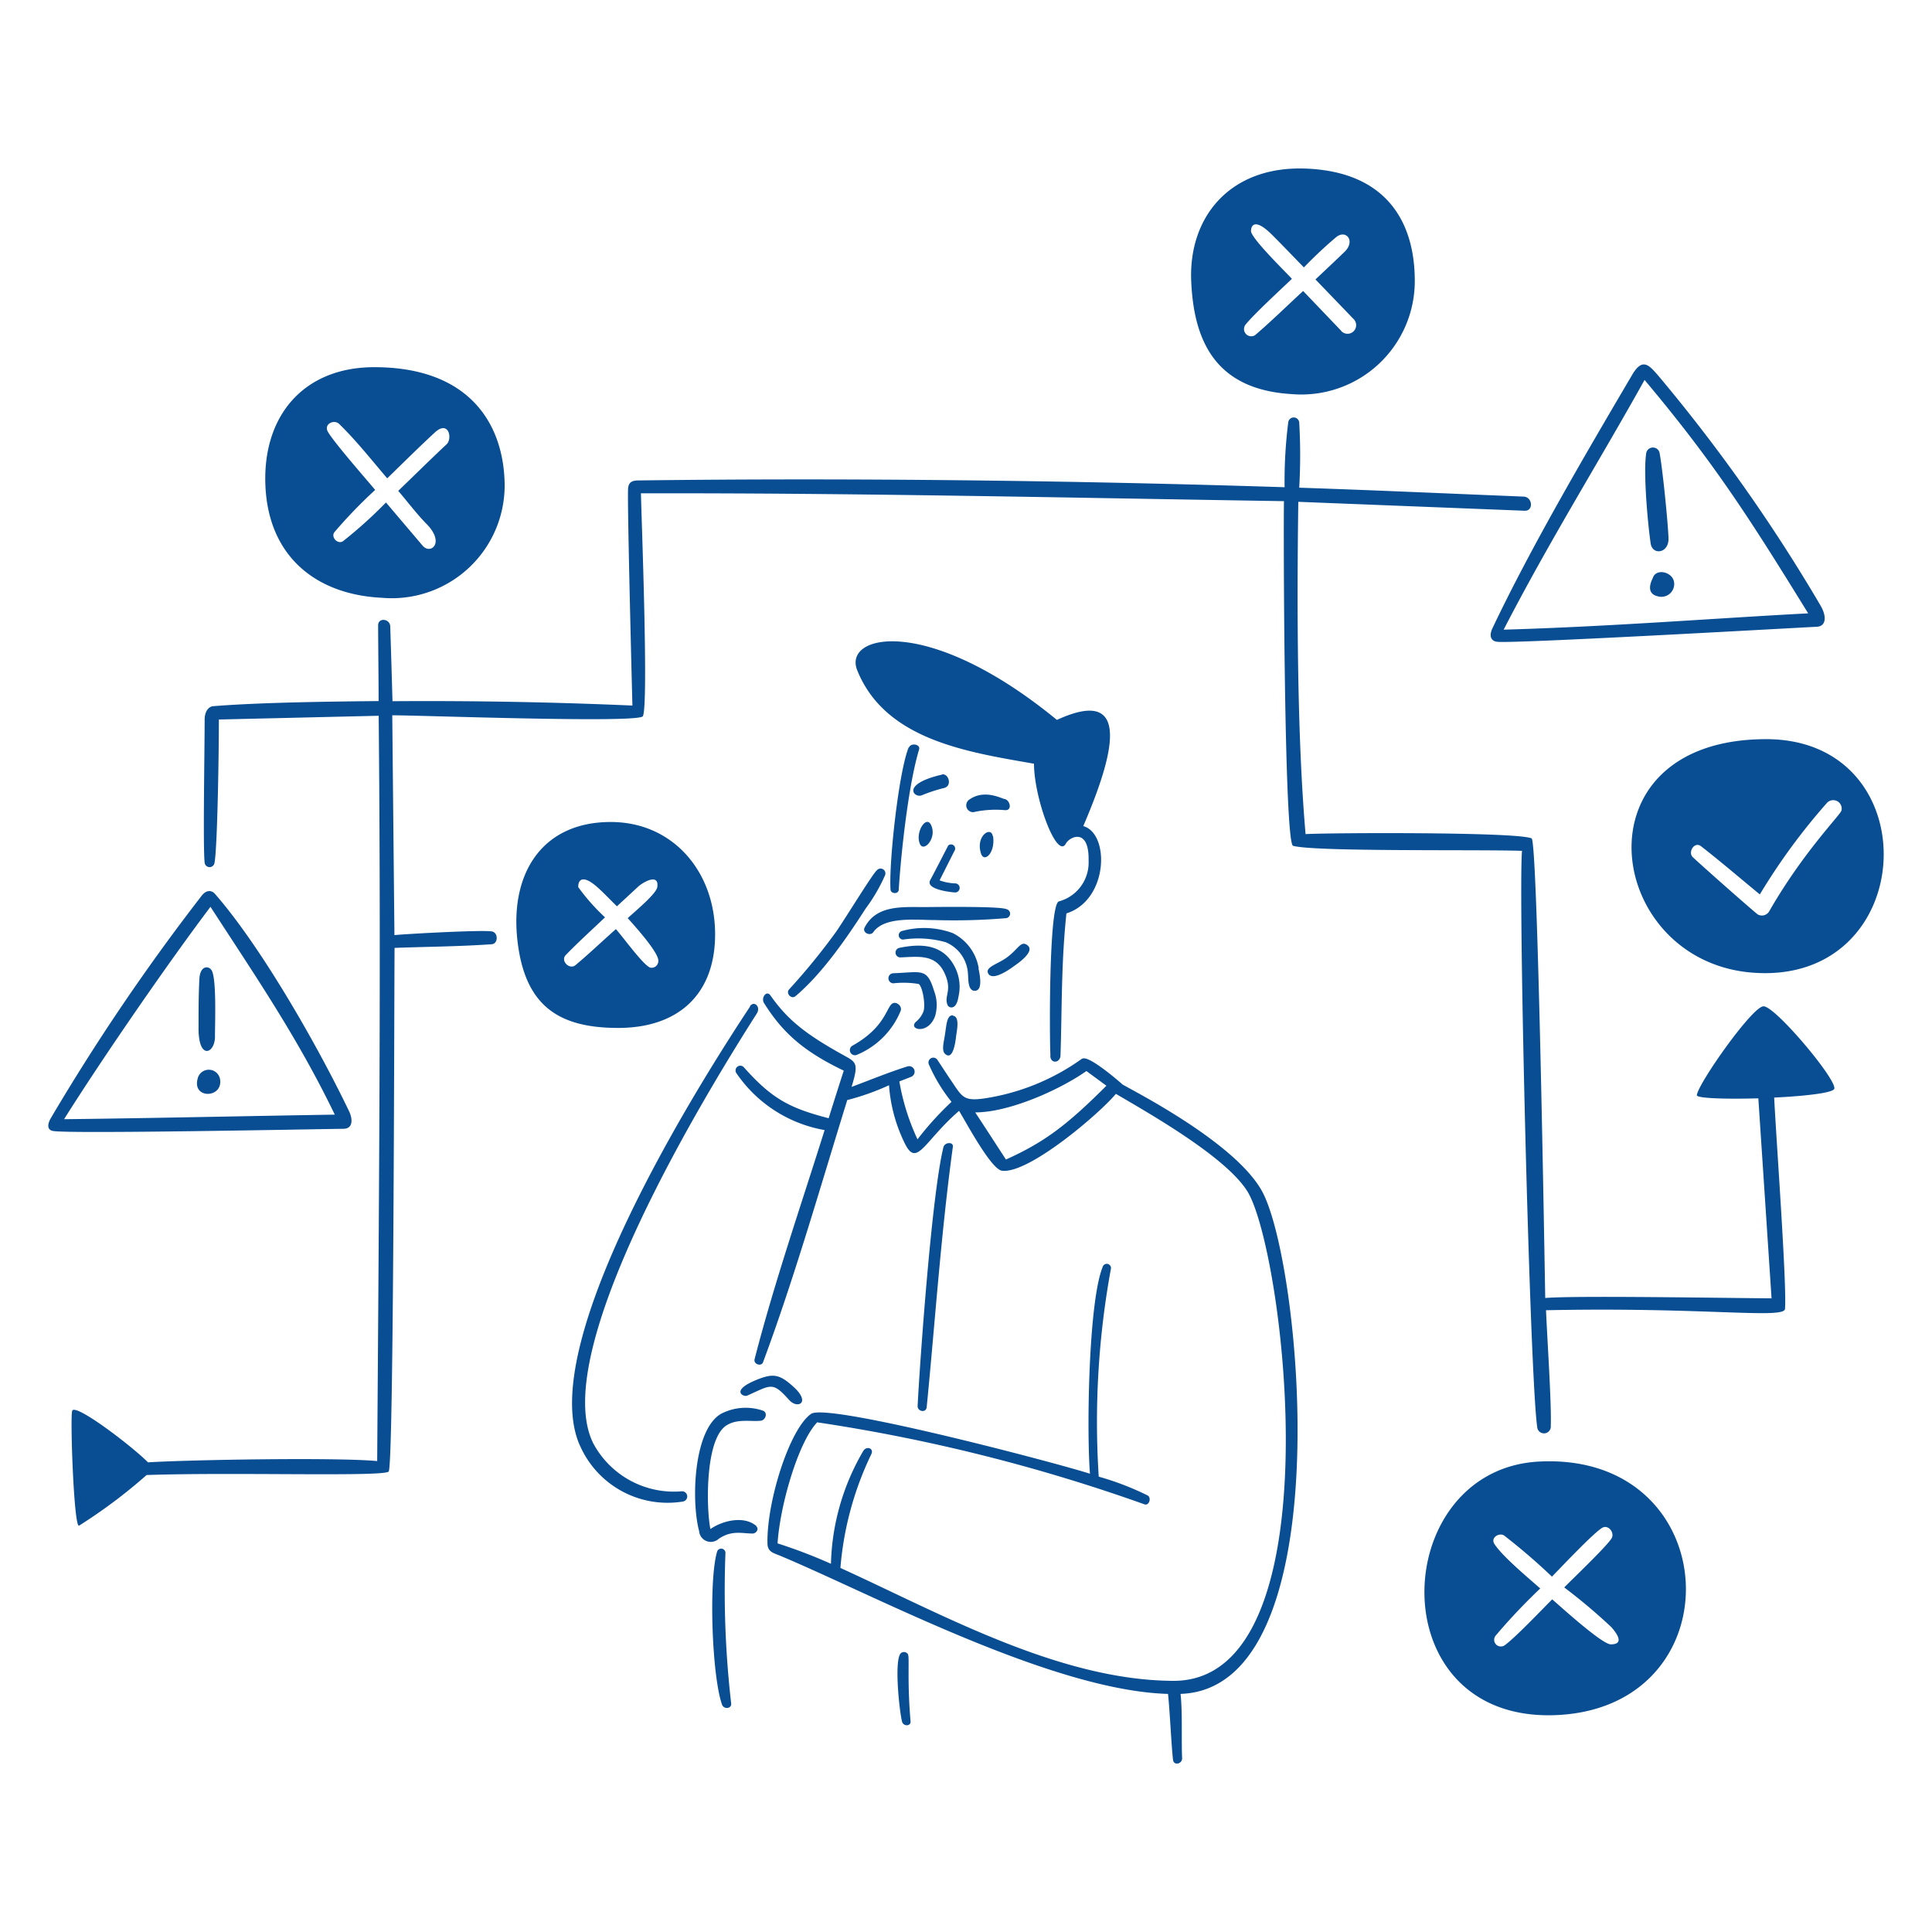
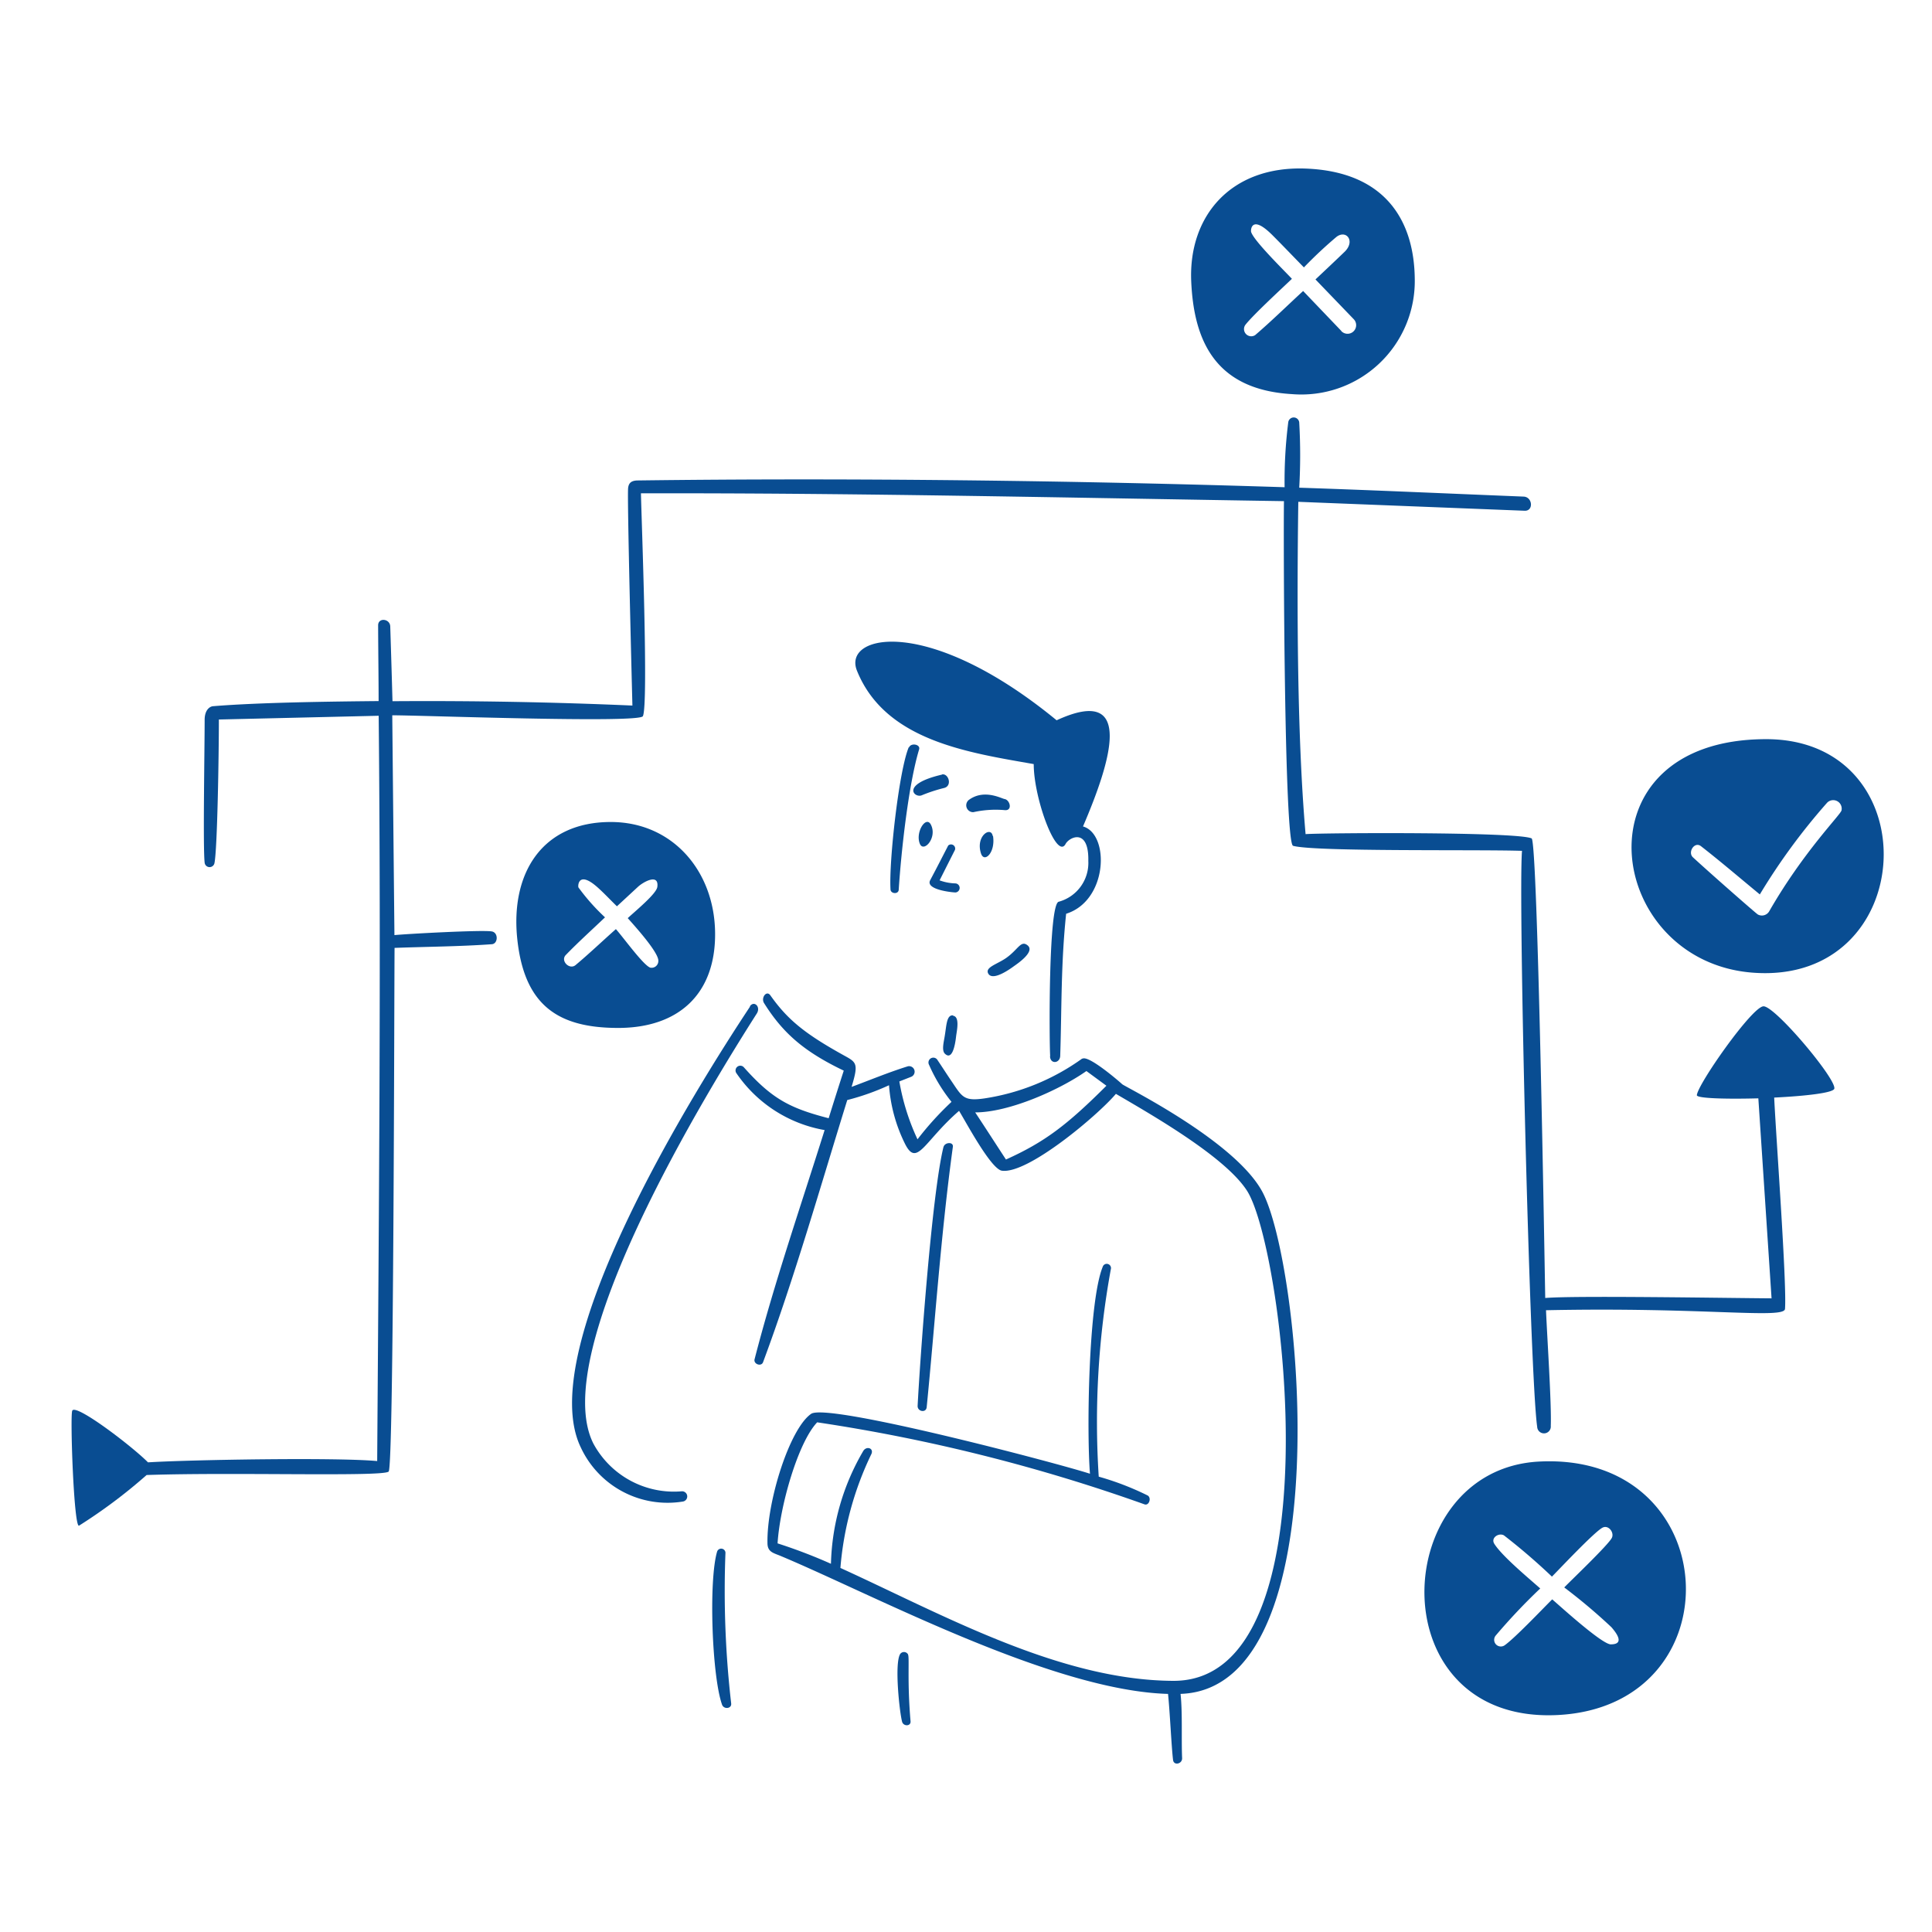
<svg xmlns="http://www.w3.org/2000/svg" viewBox="0 0 200 200" id="Strategy-3--Streamline-Brooklyn.svg">
  <desc>Strategy 3 Streamline Illustration: https://streamlinehq.com</desc>
-   <path d="M5.28 115.718c-0.415 0.7 -0.394 1.267 0.233 1.365 1.95 0.3 26.175 -0.176 30.04 -0.232 0.964 0 1.007 -0.944 0.563 -1.858 -3.21 -6.682 -9.054 -16.96 -13.869 -22.465 -0.289 -0.331 -0.845 -0.507 -1.408 0.246A221.888 221.888 0 0 0 5.28 115.718Zm17.509 -3.929c0.243 1.9 -2.872 1.986 -2.337 -0.084a1.182 1.182 0 0 1 2.337 0.084Zm-0.535 -4.47c0 1.746 -1.739 2.506 -1.7 -0.965 0 -1.668 0 -3.337 0.085 -5 0.07 -1.407 0.943 -1.407 1.26 -0.921 0.538 0.838 0.351 5.555 0.355 6.886Zm-15.622 8.54c4.182 -6.646 10.976 -16.453 15.157 -21.987 4.774 7.363 9 13.51 12.87 21.515 -8.976 0.14 -19.044 0.372 -28.027 0.472Z" fill="#094D92" stroke-width="1" />
-   <path d="M168.956 38.811c-4.752 8.075 -10.483 17.84 -14.453 26.218 -0.395 0.823 -0.141 1.344 0.493 1.408 1.7 0.2 29.146 -1.352 33.088 -1.556 0.95 -0.05 1.056 -1.063 0.352 -2.239a173.8 173.8 0 0 0 -16.727 -23.7c-1.009 -1.166 -1.676 -1.961 -2.753 -0.131Zm4.344 21.458a1.326 1.326 0 0 1 -1.69 1.458c-1.408 -0.317 -0.535 -1.817 -0.5 -1.922 0.338 -1.005 2.046 -0.605 2.19 0.464Zm-1.514 -13.446c0.308 1.528 0.887 7.315 0.937 8.892s-1.655 1.795 -1.845 0.556c-0.31 -2.112 -0.781 -7.414 -0.458 -9.385a0.707 0.707 0 0 1 1.366 -0.063Zm-16.129 18.36c4.633 -9 9.892 -17.424 14.587 -25.851 7.287 8.667 10.976 14.5 16.939 24.162 -9.772 0.514 -20.501 1.373 -31.526 1.689Z" fill="#094D92" stroke-width="1" />
  <path d="M182.825 76.518c-19.93 0.013 -16.72 22.972 -1.408 24.17 17.319 1.351 18.389 -24.18 1.408 -24.17Zm7.807 7.378c-0.1 0.457 -3.935 4.266 -7.476 10.427a0.874 0.874 0 0 1 -1.186 0.343c-0.179 -0.1 -4.985 -4.315 -6.72 -5.919 -0.563 -0.521 0.162 -1.676 0.837 -1.148 2.07 1.612 4.063 3.323 6.09 4.992a64.464 64.464 0 0 1 6.971 -9.5 0.88 0.88 0 0 1 1.484 0.809Z" fill="#094D92" stroke-width="1" />
  <path d="M159.34 151.3c-15.651 0.795 -16.672 27.182 1.914 26.239s17.375 -27.22 -1.914 -26.239Zm7.412 18.924c-0.9 0 -5.118 -3.837 -6.068 -4.66 -1.162 1.161 -3.858 4 -4.928 4.759a0.69 0.69 0 0 1 -0.929 -1 61.774 61.774 0 0 1 4.618 -4.886c-1.282 -1.133 -3.957 -3.358 -4.752 -4.618 -0.4 -0.627 0.458 -1.176 0.992 -0.88a64.17 64.17 0 0 1 4.971 4.273c0.774 -0.781 4.393 -4.632 5.237 -5.069 0.613 -0.317 1.239 0.5 0.965 1.056 -0.373 0.74 -4.224 4.4 -4.928 5.133a59.411 59.411 0 0 1 4.879 4.111c0.633 0.723 1.337 1.779 -0.057 1.779Z" fill="#094D92" stroke-width="1" />
  <path d="M123.315 29.138c0.268 6.02 2.4 11.187 10.405 11.659a11.745 11.745 0 0 0 12.736 -11.926c-0.064 -6.125 -3.132 -11.1 -11.264 -11.419 -7.792 -0.304 -12.177 4.935 -11.877 11.686Zm15.537 5.118 -3.952 -4.132c-1.655 1.521 -3.26 3.105 -4.97 4.569a0.747 0.747 0 0 1 -1.021 -1.049c0.774 -1.007 3.717 -3.717 4.829 -4.78 -0.7 -0.761 -3.949 -3.929 -4.224 -4.858 -0.049 -0.162 0 -1.866 2.2 0.331 1.1 1.1 2.175 2.232 3.266 3.344a44.972 44.972 0 0 1 3.373 -3.161c1.02 -0.774 1.979 0.444 0.837 1.549 -1 0.964 -2.006 1.908 -3.013 2.858l3.971 4.126a0.889 0.889 0 0 1 -1.3 1.218Z" fill="#094D92" stroke-width="1" />
-   <path d="M52.224 49.611c-0.268 -6.012 -3.872 -11.6 -13.482 -11.6 -7.336 0 -11.6 5.069 -11.264 12.32s5.2 11.222 12.074 11.553a11.681 11.681 0 0 0 12.672 -12.273Zm-6 -3.612c-1.686 1.581 -3.33 3.21 -5 4.816 0.986 1.147 1.894 2.372 2.957 3.449 1.908 1.957 0.38 3.182 -0.436 2.218q-1.891 -2.229 -3.788 -4.464a46.651 46.651 0 0 1 -4.449 4.006c-0.542 0.366 -1.275 -0.408 -0.894 -0.929a50.178 50.178 0 0 1 4.224 -4.379c-1.042 -1.239 -4.224 -4.879 -4.886 -6 -0.472 -0.817 0.626 -1.338 1.154 -0.831 1.732 1.676 3.394 3.774 4.978 5.632 1.633 -1.584 3.252 -3.2 4.928 -4.745 1.425 -1.321 1.86 0.621 1.214 1.228Z" fill="#094D92" stroke-width="1" />
  <path d="M63.227 85.093c-7.131 0 -10.412 5.336 -9.673 12.165s4.224 9.153 10.441 9.153 10.1 -3.478 10.032 -9.857 -4.4 -11.461 -10.8 -11.461Zm4.1 15.08c-0.7 -0.211 -2.816 -3.154 -3.57 -3.992 -1.408 1.246 -2.745 2.528 -4.174 3.724 -0.634 0.528 -1.6 -0.45 -1.007 -1.049 1.3 -1.344 2.7 -2.6 4.055 -3.893a21.384 21.384 0 0 1 -2.753 -3.1c-0.07 -0.19 0 -1.767 1.986 0 0.7 0.626 1.33 1.309 2 1.957l2.168 -2.007c0.613 -0.563 2.2 -1.408 2.014 0 -0.085 0.7 -2.211 2.443 -3.063 3.232 0.585 0.662 3.2 3.52 3.168 4.421a0.7 0.7 0 0 1 -0.826 0.707Z" fill="#094D92" stroke-width="1" />
-   <path d="M95.64 93.9c-2.26 0 -4.928 -0.218 -6.132 2.112 -0.281 0.528 0.577 0.944 0.9 0.479 1.176 -1.661 4.485 -1.246 6.414 -1.246a64.056 64.056 0 0 0 7.357 -0.2 0.473 0.473 0 0 0 0 -0.93c-0.643 -0.326 -7.812 -0.215 -8.539 -0.215Zm-4.865 -3.808a0.5 0.5 0 0 1 0.838 0.528 17.528 17.528 0 0 1 -2.013 3.449c-1.957 3.056 -4.527 6.766 -7.252 9.054 -0.436 0.366 -1.028 -0.317 -0.661 -0.7a67.081 67.081 0 0 0 4.836 -5.923c0.993 -1.424 3.84 -6.1 4.252 -6.408Zm2.112 13.784c-1.246 -0.479 -0.514 2.07 -4.653 4.379a0.529 0.529 0 0 0 0.408 0.965 8.339 8.339 0 0 0 4.611 -4.619 0.613 0.613 0 0 0 -0.366 -0.7Zm8.406 -3.64c0.12 0.634 0.5 2.324 -0.386 2.331 -0.747 0 -0.649 -1.268 -0.7 -1.69a3.752 3.752 0 0 0 -2.323 -3.344 10.564 10.564 0 0 0 -4.4 -0.268 0.451 0.451 0 0 1 -0.113 -0.887 8.6 8.6 0 0 1 5.245 0.212 4.96 4.96 0 0 1 2.7 3.646Zm-2.379 0.007a4.5 4.5 0 0 1 0.3 2.964c-0.218 1.408 -0.985 1.141 -1.112 0.859 -0.429 -0.985 0.542 -1.485 -0.331 -3.344 -0.929 -1.985 -2.7 -1.682 -4.576 -1.612a0.5 0.5 0 0 1 -0.134 -0.979c2.459 -0.521 4.7 -0.331 5.853 2.112Zm-2.2 2.394c-0.746 -2.471 -1.246 -2 -4.224 -1.887a0.521 0.521 0 1 0 0 1.042 9.558 9.558 0 0 1 2.584 0.064c0.366 0.105 0.76 1.985 0.535 2.816a2.613 2.613 0 0 1 -0.81 1.119c-0.8 0.8 1.3 1.366 2.007 -0.62a4.061 4.061 0 0 0 -0.089 -2.534Z" fill="#094D92" stroke-width="1" />
-   <path d="M98.682 105.115c-0.7 -0.1 -0.7 1.056 -0.88 2.112 -0.1 0.648 -0.331 1.486 0 1.838 0.7 0.7 1.042 -0.578 1.175 -1.8 0.064 -0.528 0.416 -2.036 -0.324 -2.112Zm10.06 4.168c-0.1 -1.718 -0.183 -15.756 0.887 -15.974a4.164 4.164 0 0 0 3.062 -4.224c0.071 -3.457 -1.971 -2.471 -2.351 -1.76 -0.922 1.718 -3.3 -4.689 -3.3 -8.265 -6.808 -1.2 -15.382 -2.422 -18.3 -9.673 -1.514 -3.753 7.371 -5.787 20.67 5.139 8.117 -3.738 5.632 4.224 2.731 10.99 2.767 0.774 2.605 7.673 -1.746 9.039 -0.549 5.252 -0.45 9.772 -0.612 14.672 0 0.816 -1.014 0.943 -1.056 0.091ZM94.07 77.363c-1.02 2.443 -2.055 11.835 -1.886 14.693 0 0.479 0.816 0.549 0.851 0.056 0.254 -3.977 1.014 -10.9 2.112 -14.538 0.155 -0.528 -0.837 -0.7 -1.041 -0.211Zm12.306 20.5c-0.7 -0.566 -0.964 0.422 -2.21 1.3 -0.929 0.648 -2.112 0.937 -1.9 1.542 0.3 0.767 1.563 0.141 2.661 -0.662 0.436 -0.306 2.248 -1.535 1.449 -2.179Z" fill="#094D92" stroke-width="1" />
+   <path d="M98.682 105.115c-0.7 -0.1 -0.7 1.056 -0.88 2.112 -0.1 0.648 -0.331 1.486 0 1.838 0.7 0.7 1.042 -0.578 1.175 -1.8 0.064 -0.528 0.416 -2.036 -0.324 -2.112m10.06 4.168c-0.1 -1.718 -0.183 -15.756 0.887 -15.974a4.164 4.164 0 0 0 3.062 -4.224c0.071 -3.457 -1.971 -2.471 -2.351 -1.76 -0.922 1.718 -3.3 -4.689 -3.3 -8.265 -6.808 -1.2 -15.382 -2.422 -18.3 -9.673 -1.514 -3.753 7.371 -5.787 20.67 5.139 8.117 -3.738 5.632 4.224 2.731 10.99 2.767 0.774 2.605 7.673 -1.746 9.039 -0.549 5.252 -0.45 9.772 -0.612 14.672 0 0.816 -1.014 0.943 -1.056 0.091ZM94.07 77.363c-1.02 2.443 -2.055 11.835 -1.886 14.693 0 0.479 0.816 0.549 0.851 0.056 0.254 -3.977 1.014 -10.9 2.112 -14.538 0.155 -0.528 -0.837 -0.7 -1.041 -0.211Zm12.306 20.5c-0.7 -0.566 -0.964 0.422 -2.21 1.3 -0.929 0.648 -2.112 0.937 -1.9 1.542 0.3 0.767 1.563 0.141 2.661 -0.662 0.436 -0.306 2.248 -1.535 1.449 -2.179Z" fill="#094D92" stroke-width="1" />
  <path d="M112.043 109.571a23.27 23.27 0 0 1 -10.067 4.126c-2.308 0.345 -2.372 -0.169 -3.619 -1.986 -0.435 -0.647 -0.858 -1.309 -1.3 -1.964a0.5 0.5 0 0 0 -0.88 0.487 16.871 16.871 0 0 0 2.323 3.829 32.037 32.037 0 0 0 -3.52 3.879 23.369 23.369 0 0 1 -1.879 -5.991l1.2 -0.472a0.571 0.571 0 1 0 -0.38 -1.077c-1.936 0.605 -3.865 1.409 -5.766 2.113 0.7 -2.3 0.543 -2.521 -0.591 -3.148 -4.224 -2.323 -6.026 -3.794 -7.821 -6.336 -0.394 -0.549 -0.993 0.26 -0.648 0.81 1.915 3.048 4.069 4.991 8.251 6.99q-0.792 2.451 -1.563 4.928c-4.062 -1.048 -5.886 -2.027 -8.772 -5.265a0.493 0.493 0 0 0 -0.8 0.57 13.946 13.946 0 0 0 9.153 5.921c-2.45 7.807 -5.224 15.847 -7.251 23.725 -0.128 0.506 0.7 0.8 0.88 0.3 3.238 -8.7 5.948 -18.213 8.715 -27.133a25.111 25.111 0 0 0 4.323 -1.534 16.187 16.187 0 0 0 1.619 5.991c1.268 2.612 1.978 -0.176 5.632 -3.338 0.7 1.127 3.3 6.034 4.436 6.195 2.7 0.374 9.976 -5.786 11.8 -7.955 3.6 2.112 11.265 6.463 13.56 10.011 3.844 5.914 9.384 50.816 -7.617 50.753 -11.8 -0.049 -23.993 -6.921 -34.462 -11.687a33.282 33.282 0 0 1 3.21 -11.8c0.261 -0.6 -0.493 -0.845 -0.831 -0.331a24.239 24.239 0 0 0 -3.358 11.7 54.474 54.474 0 0 0 -5.526 -2.112c0.239 -3.852 2.112 -10.441 4.1 -12.532a179.9 179.9 0 0 1 33.884 8.491c0.472 0.169 0.747 -0.663 0.332 -0.915a29.189 29.189 0 0 0 -5.069 -1.951 87.858 87.858 0 0 1 1.252 -21.473 0.438 0.438 0 1 0 -0.844 -0.238c-1.471 3.6 -1.668 17.03 -1.316 21.409 -3.056 -1.007 -27.176 -7.385 -28.865 -6.2 -2.225 1.535 -4.6 9.06 -4.52 13.376 0 0.93 0.612 1.021 1.338 1.324 9.644 4.034 28.125 13.953 40.128 14.292 0.184 1.71 0.36 5.582 0.521 6.843 0.078 0.612 0.965 0.408 0.936 -0.2 -0.084 -2 0.05 -4.738 -0.161 -6.645 16.728 -0.55 12.532 -44.509 8.448 -52.013 -2.872 -5.273 -14.214 -10.842 -14.488 -11.1s-3.52 -3.07 -4.126 -2.634Zm-34.426 -5.385c0.423 -0.641 1.148 0 0.747 0.7 -5.076 7.962 -21.747 35.06 -16.931 44.564a9.474 9.474 0 0 0 9.152 4.928 0.534 0.534 0 0 1 0.1 1.062 9.9 9.9 0 0 1 -10.56 -5.6c-4.984 -10.272 11.968 -37.257 17.53 -45.655ZM75.1 160.725a0.444 0.444 0 0 0 -0.866 -0.1c-0.887 3 -0.535 12.9 0.514 15.847 0.183 0.5 1.007 0.429 0.943 -0.134a101.941 101.941 0 0 1 -0.591 -15.613Zm18.9 10.56c0.162 0.317 -0.1 2.725 0.26 6.907 0.042 0.513 -0.7 0.542 -0.866 0.076 -0.267 -0.928 -0.823 -6.046 -0.211 -7.04a0.48 0.48 0 0 1 0.817 0.036Zm3.675 -52.554c0.126 -0.493 1.049 -0.564 0.964 0 -1.246 9.081 -1.88 18.62 -2.71 26.949 -0.064 0.612 -0.965 0.451 -0.937 -0.148 0.247 -4.773 1.479 -22.049 2.683 -26.822Zm16.861 -6.336c-4.091 4.083 -6.393 5.828 -10.4 7.638 -1.064 -1.626 -2.112 -3.259 -3.183 -4.878 3.52 0 8.724 -2.324 11.512 -4.281Z" fill="#094D92" stroke-width="1" />
  <path d="M98.928 91.45a5.123 5.123 0 0 1 -1.661 -0.316c0.528 -1.049 1.063 -2.112 1.591 -3.154a0.43 0.43 0 0 0 -0.7 -0.451c-0.62 1.2 -1.232 2.4 -1.866 3.59 -0.507 0.965 2.168 1.254 2.619 1.268a0.471 0.471 0 0 0 0.017 -0.937ZM97.52 80.186c-4.323 1 -2.879 2.45 -2.112 2.147a16.245 16.245 0 0 1 2.292 -0.753c0.929 -0.2 0.493 -1.556 -0.19 -1.408Zm2.816 2.591a0.712 0.712 0 0 0 0.422 1.3 10.63 10.63 0 0 1 3.26 -0.211c0.81 0.071 0.549 -1.021 0 -1.147 -0.261 -0.005 -2.082 -1.082 -3.682 0.058Zm-3.971 2.591c0.694 1.35 -0.753 2.95 -1.147 1.971 -0.479 -1.197 0.647 -2.946 1.147 -1.971Zm6.4 1.175c-0.162 -1.049 -1.823 0 -1.2 1.845 0.352 0.957 1.5 -0.141 1.232 -1.852Z" fill="#094D92" stroke-width="1" />
-   <path d="M78.315 157.987c-1.2 -1.071 -3.387 -0.655 -4.774 0.3 -0.436 -2.112 -0.577 -9.4 1.7 -10.751 1.127 -0.7 2.549 -0.344 3.52 -0.464 0.493 -0.056 0.761 -0.851 0.2 -1.048a5.531 5.531 0 0 0 -4.287 0.316c-2.894 1.62 -3.133 9.068 -2.3 12.158a1.212 1.212 0 0 0 2.027 0.8c1.366 -0.921 2.408 -0.548 3.52 -0.548 0.352 0 0.7 -0.479 0.359 -0.753Zm3.9 -14.355c1.722 1.594 0.338 2.26 -0.528 1.288 -1.746 -1.957 -1.859 -1.535 -4.365 -0.436 -0.345 0.148 -1.76 -0.521 0.993 -1.641 1.746 -0.711 2.405 -0.596 3.9 0.789Z" fill="#094D92" stroke-width="1" />
  <path d="M175.658 113.373c0.078 -1.12 5.7 -9.152 6.893 -9.2s7.6 7.575 7.335 8.532c-0.119 0.437 -3.055 0.761 -6.223 0.916 0.2 4.224 1.323 19.346 1.119 21.88 -0.091 1.07 -8.406 -0.211 -24.739 0.134 0.127 3.02 0.578 9.68 0.493 11.968a0.706 0.706 0 1 1 -1.408 0.092c-0.761 -5.238 -1.971 -55.026 -1.57 -59.616 -4.393 -0.155 -21.486 0.113 -23.7 -0.521 -0.915 -0.253 -1.007 -32.117 -0.943 -35.679 -22.156 -0.345 -44.247 -0.859 -66.565 -0.81 0.05 2.514 0.8 21.9 0.2 23.071 -0.388 0.753 -23.233 -0.106 -25.943 -0.092q0.111 11.378 0.225 22.754c1.26 -0.127 9.1 -0.556 10.082 -0.38 0.7 0.126 0.647 1.281 0 1.323 -3.352 0.24 -6.717 0.254 -10.068 0.38 -0.042 5.069 -0.077 53.646 -0.612 54.209s-15.967 0.049 -25.056 0.359a54.239 54.239 0 0 1 -7 5.245c-0.535 0.2 -0.936 -11.4 -0.7 -11.9 0.324 -0.8 6.181 3.668 7.843 5.344 4.266 -0.268 19.452 -0.528 23.725 -0.134 0.176 -25.746 0.408 -51.393 0.155 -77.153l-16.544 0.388c0 3.653 -0.155 13.432 -0.458 14.875a0.514 0.514 0 0 1 -1.014 -0.056c-0.183 -1.57 0 -11.729 0 -14.784 0 -1 0.5 -1.359 0.831 -1.408 4.78 -0.394 12.179 -0.486 17.178 -0.535 0 -2.471 -0.042 -5.055 -0.05 -7.843 0 -0.824 1.225 -0.7 1.254 0.113 0.1 3.154 0.169 5.456 0.232 7.744q12.419 -0.091 24.837 0.45c-0.049 -1.908 -0.556 -21.507 -0.443 -22.528 0.063 -0.549 0.373 -0.767 1 -0.774 21.894 -0.282 45.056 0 66.958 0.7a48.483 48.483 0 0 1 0.38 -6.738 0.571 0.571 0 0 1 1.134 0.049 59.163 59.163 0 0 1 0 6.738c7.631 0.253 14.362 0.563 23.232 0.922 0.936 0.042 1.042 1.507 0.1 1.464l-23.428 -0.924c-0.155 11.06 -0.12 24.394 0.754 34.4 1.865 -0.134 21.922 -0.253 23.4 0.444 0.633 0.3 1.345 44.078 1.408 47.577 2.914 -0.261 18.48 0 23.429 0.035l-1.368 -20.704c-3.281 0.089 -6.388 0.011 -6.365 -0.327Z" fill="#094D92" stroke-width="1" />
</svg>